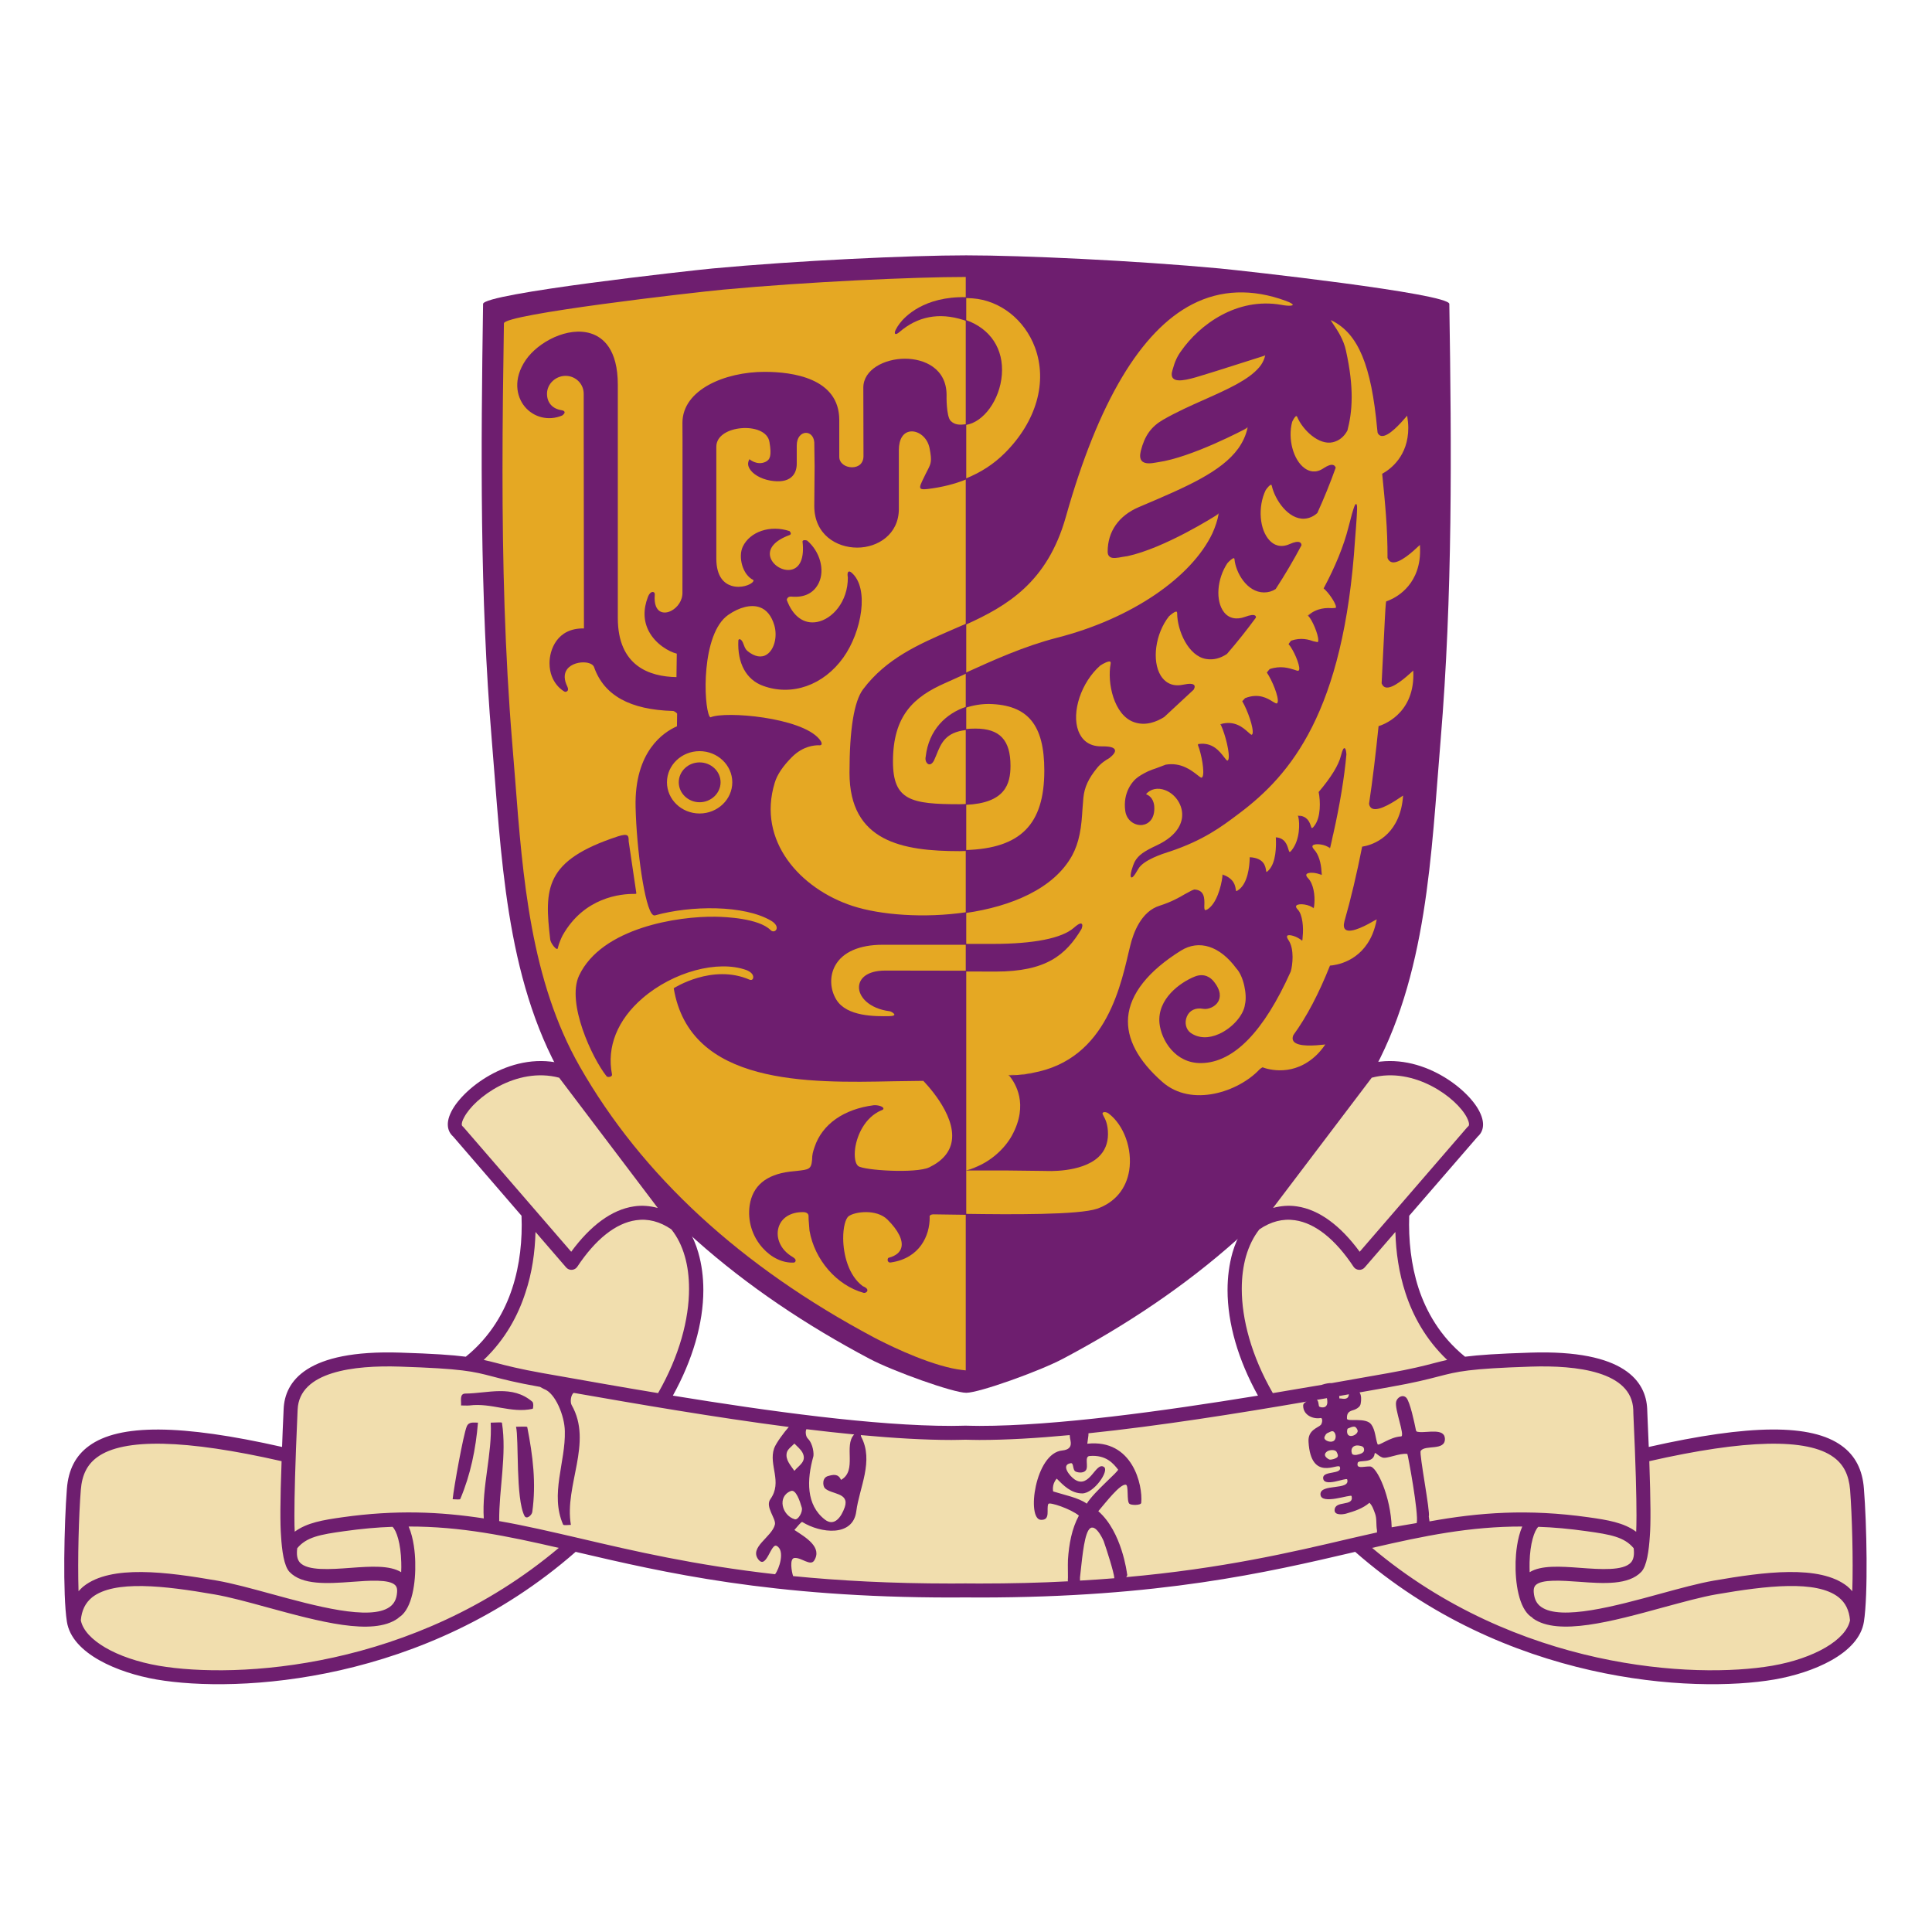
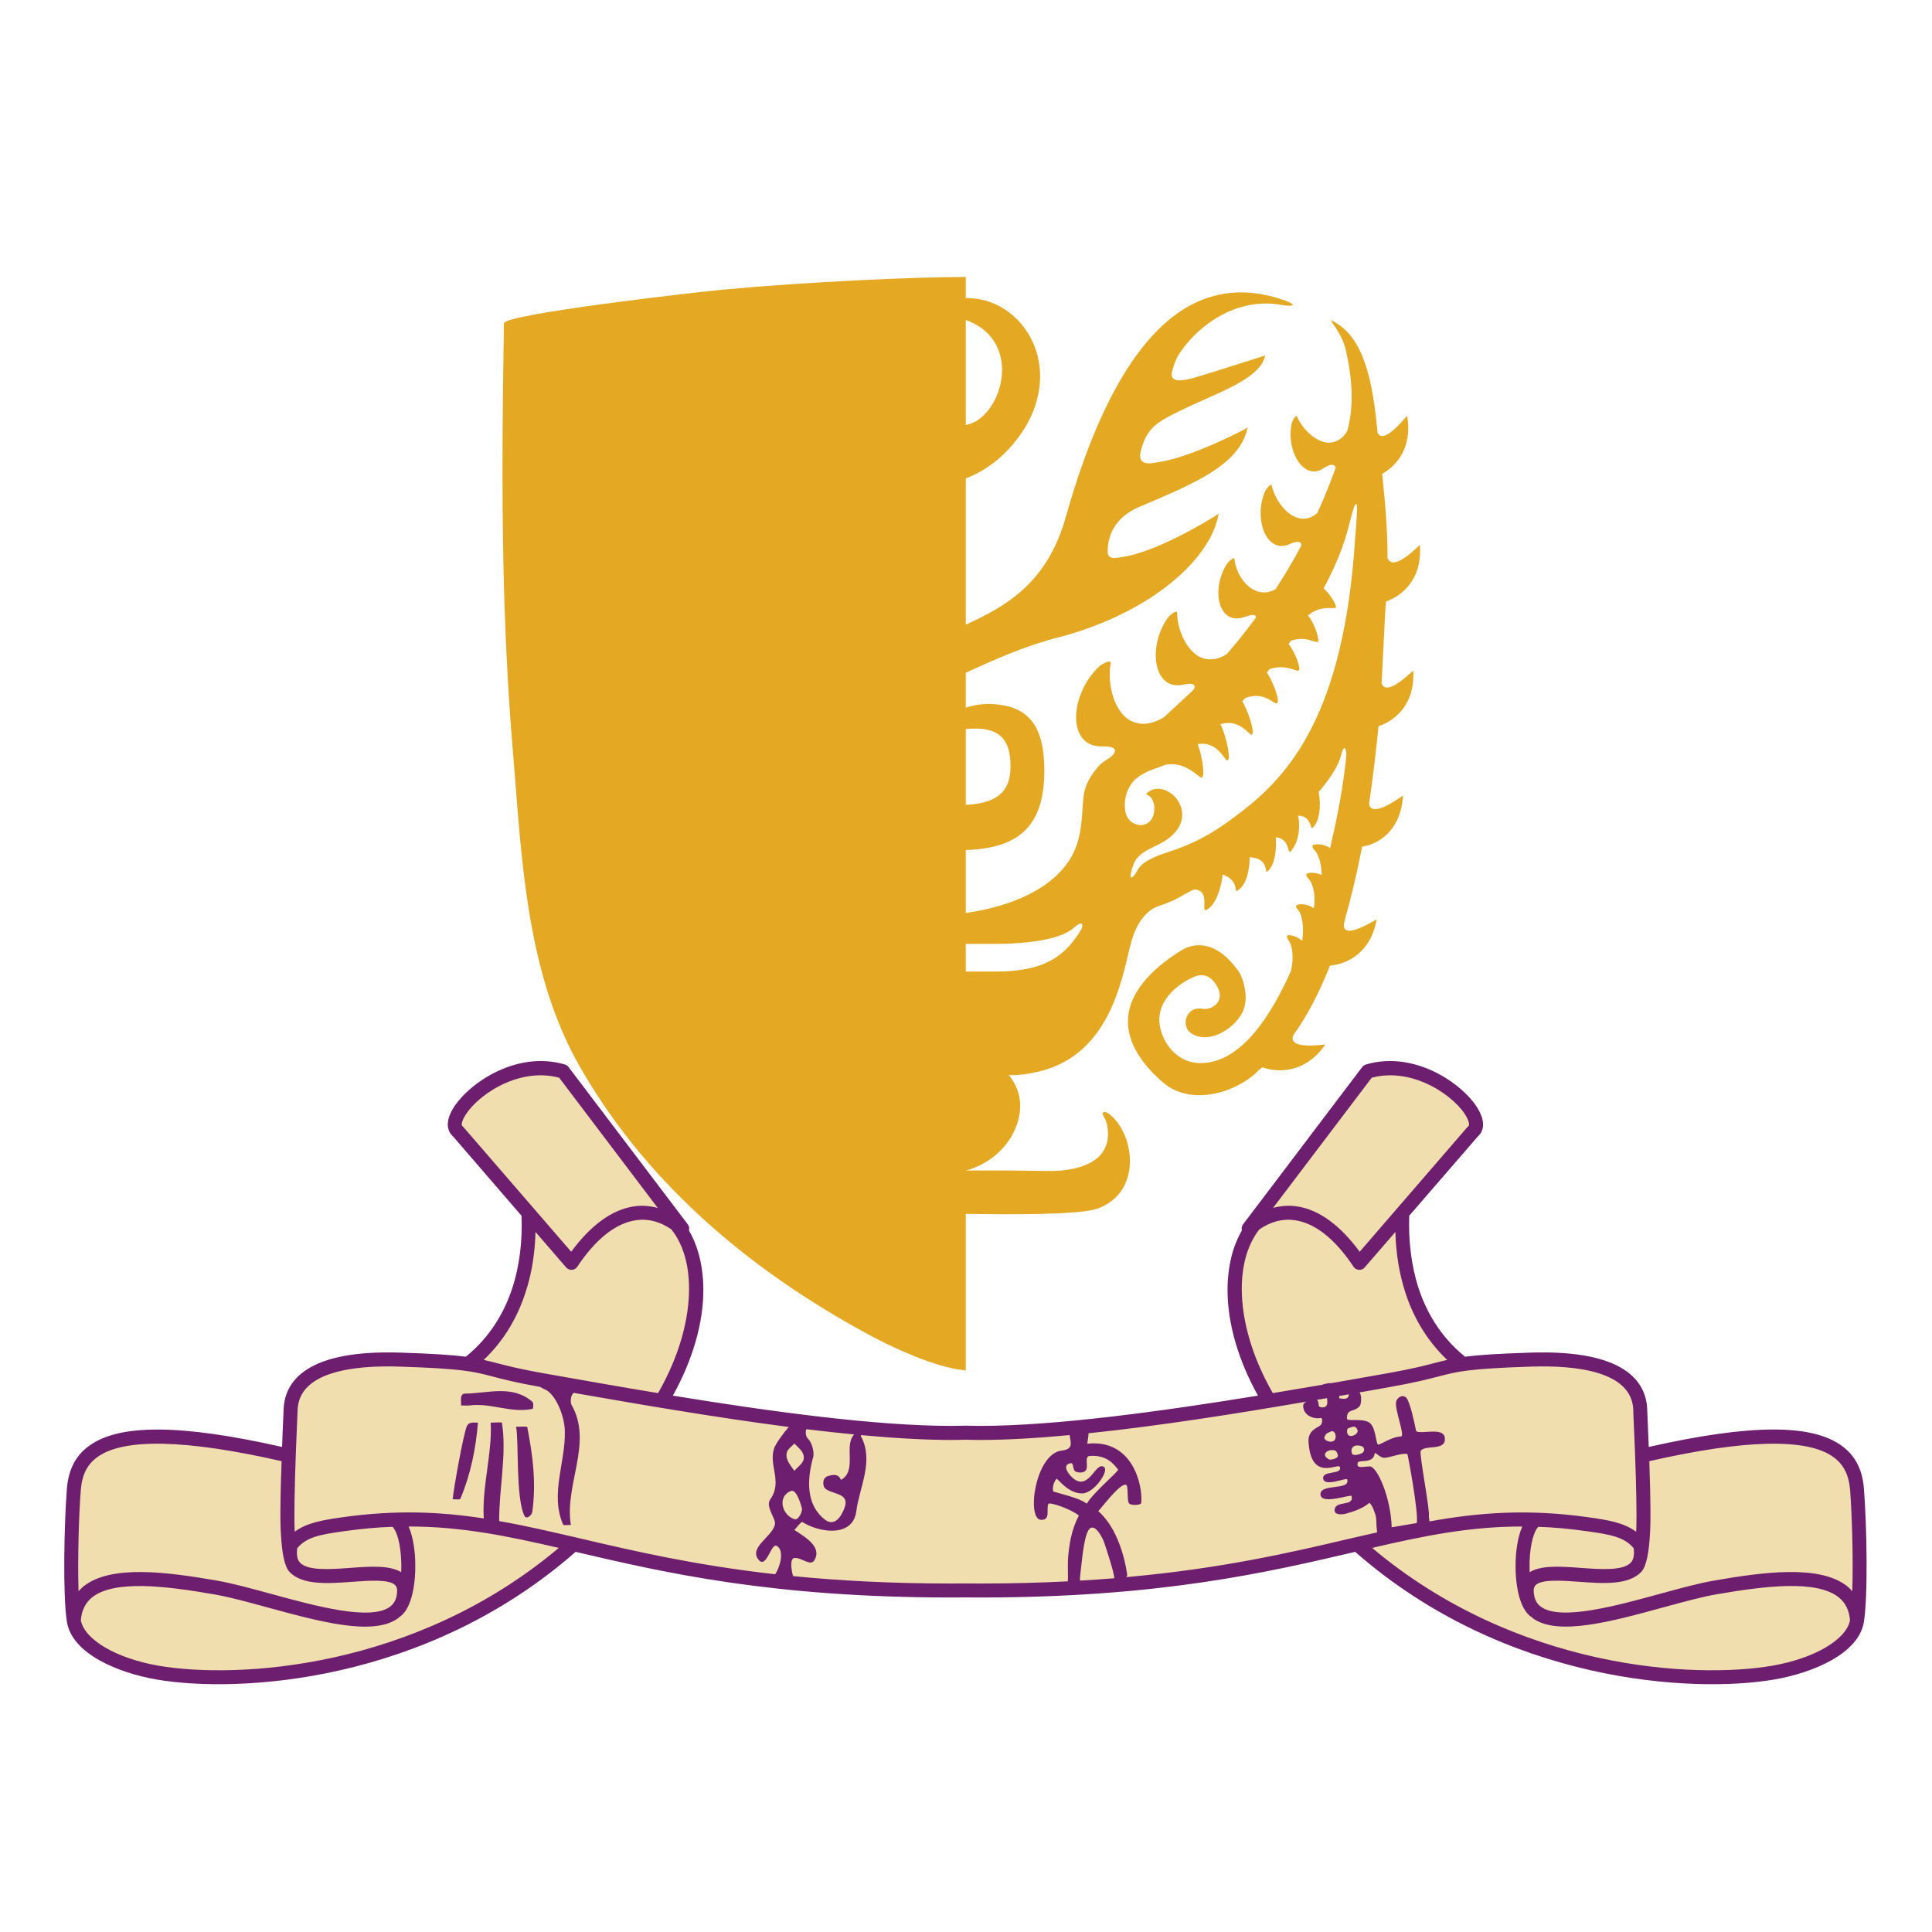
<svg xmlns="http://www.w3.org/2000/svg" width="128" viewBox="0 0 96 96" height="128" preserveAspectRatio="xMidYMid meet">
-   <path fill="#6e1e6f" d="M 48.012 69.207 C 48.656 69.207 51.641 68.137 52.809 67.52 C 59.059 64.211 64.52 59.723 68.078 53.523 C 70.934 48.535 71.113 42.391 71.582 36.801 C 72.184 29.582 72.129 22.352 72.016 15.102 C 72.008 14.582 61.676 13.441 60.613 13.34 C 56.426 12.949 50.812 12.688 48.012 12.688 C 45.207 12.688 39.598 12.949 35.406 13.34 C 34.344 13.441 24.016 14.582 24.004 15.102 C 23.895 22.352 23.836 29.582 24.438 36.801 C 24.91 42.391 25.086 48.535 27.941 53.523 C 31.5 59.723 36.961 64.211 43.211 67.52 C 44.379 68.137 47.367 69.207 48.012 69.207 " fill-opacity="1" fill-rule="nonzero" />
  <path fill="#e5a823" d="M 62.117 42.609 C 62.145 42.613 62.164 42.617 62.188 42.621 C 62.164 42.617 62.145 42.609 62.117 42.609 Z M 60.762 43.484 C 60.809 43.5 60.848 43.52 60.887 43.535 C 60.848 43.516 60.812 43.492 60.766 43.477 Z M 68.84 30.266 C 68.84 30.266 68.863 29.902 68.879 29.883 C 69.145 29.797 70.312 29.324 70.531 27.84 C 70.566 27.609 70.57 27.359 70.555 27.078 L 70.488 27.137 C 70.258 27.355 69.551 28.023 69.164 27.938 C 69.066 27.914 68.992 27.844 68.945 27.727 C 68.949 26.246 68.832 25.07 68.68 23.543 C 69.098 23.312 69.98 22.656 69.977 21.254 C 69.977 21.066 69.953 20.871 69.922 20.656 L 69.848 20.738 C 69.617 21.004 69.008 21.707 68.648 21.664 C 68.562 21.652 68.496 21.602 68.453 21.504 L 68.43 21.305 C 68.141 18.16 67.492 16.605 66.211 15.945 C 66.211 15.945 66.129 15.914 66.129 15.906 C 66.129 15.93 66.199 16.027 66.258 16.121 C 66.449 16.402 66.762 16.867 66.879 17.418 C 67.086 18.352 67.164 19.105 67.164 19.723 C 67.164 20.438 67.062 20.969 66.953 21.391 C 66.785 21.703 66.543 21.898 66.234 21.973 C 65.531 22.141 64.723 21.355 64.457 20.715 C 64.445 20.695 64.434 20.676 64.414 20.676 C 64.355 20.676 64.262 20.844 64.207 20.961 C 63.98 21.805 64.262 22.859 64.828 23.266 C 65.039 23.418 65.371 23.539 65.773 23.262 C 65.984 23.125 66.133 23.074 66.242 23.105 C 66.301 23.121 66.34 23.16 66.371 23.238 C 66.098 24.004 65.793 24.754 65.457 25.492 C 65.266 25.664 65.051 25.758 64.816 25.773 C 64.02 25.82 63.352 24.84 63.195 24.141 C 63.188 24.109 63.18 24.09 63.164 24.09 C 63.105 24.078 62.969 24.238 62.891 24.355 C 62.488 25.188 62.582 26.332 63.09 26.859 C 63.277 27.059 63.605 27.246 64.082 27.035 C 64.328 26.926 64.492 26.898 64.59 26.949 C 64.637 26.973 64.664 27.016 64.672 27.09 C 64.277 27.836 63.848 28.562 63.387 29.27 C 63.211 29.383 63.023 29.438 62.805 29.438 C 61.961 29.43 61.402 28.457 61.34 27.781 C 61.336 27.754 61.328 27.738 61.316 27.738 C 61.258 27.715 61.09 27.871 60.988 27.984 C 60.465 28.773 60.387 29.863 60.82 30.418 C 61.059 30.727 61.434 30.809 61.863 30.652 C 62.125 30.555 62.293 30.535 62.363 30.586 C 62.395 30.602 62.41 30.637 62.406 30.688 C 61.953 31.305 61.473 31.91 60.965 32.496 C 60.629 32.719 60.293 32.801 59.941 32.746 C 59.047 32.609 58.492 31.324 58.492 30.465 C 58.492 30.426 58.48 30.402 58.469 30.395 C 58.395 30.363 58.195 30.523 58.082 30.629 C 57.41 31.484 57.223 32.832 57.676 33.57 C 57.848 33.844 58.176 34.148 58.781 34.023 C 59.098 33.957 59.285 33.965 59.344 34.051 C 59.379 34.098 59.367 34.172 59.312 34.27 C 59.312 34.27 57.852 35.625 57.848 35.629 C 57.48 35.859 56.926 36.094 56.336 35.879 C 55.355 35.527 55.004 33.945 55.188 32.973 C 55.195 32.926 55.191 32.895 55.168 32.879 C 55.094 32.828 54.824 32.969 54.676 33.066 C 53.727 33.895 53.227 35.391 53.586 36.328 C 53.723 36.676 54.027 37.098 54.746 37.086 C 55.141 37.082 55.355 37.137 55.398 37.258 C 55.434 37.359 55.344 37.492 55.125 37.668 C 54.93 37.777 54.699 37.93 54.516 38.156 C 54.082 38.688 53.883 39.121 53.832 39.648 L 53.789 40.188 C 53.762 40.605 53.734 41.039 53.645 41.457 C 53.566 41.852 53.438 42.207 53.277 42.504 C 52.363 44.172 50.23 45.043 47.988 45.367 L 47.988 42.238 C 50.715 42.156 51.891 40.965 51.891 38.289 C 51.891 36.012 51.074 35.023 49.152 34.98 C 48.77 34.977 48.367 35.039 47.988 35.168 L 47.988 33.426 C 49.355 32.805 50.902 32.105 52.516 31.691 C 56.223 30.746 59.203 28.691 60.246 26.496 C 60.387 26.18 60.496 25.859 60.555 25.531 C 60.359 25.66 57.879 27.23 56.031 27.633 L 55.777 27.672 C 55.527 27.719 55.266 27.773 55.137 27.66 C 55.07 27.605 55.039 27.527 55.039 27.41 C 55.039 26.41 55.59 25.621 56.594 25.195 L 56.695 25.152 C 58.941 24.199 60.688 23.449 61.531 22.281 C 61.75 21.973 61.91 21.633 61.992 21.254 C 61.805 21.355 59.203 22.734 57.527 22.969 L 57.438 22.984 C 57.234 23.02 56.898 23.078 56.738 22.906 C 56.645 22.805 56.629 22.641 56.684 22.414 C 56.875 21.652 57.199 21.199 57.801 20.852 C 58.461 20.473 59.168 20.156 59.855 19.852 C 61.012 19.336 62.047 18.871 62.566 18.254 C 62.594 18.219 62.625 18.184 62.648 18.148 C 62.656 18.141 62.664 18.129 62.668 18.121 C 62.762 17.98 62.828 17.828 62.867 17.664 L 60.43 18.438 L 59.949 18.586 C 59.25 18.805 58.527 19.035 58.297 18.805 C 58.211 18.719 58.199 18.578 58.262 18.383 C 58.379 17.961 58.488 17.723 58.688 17.445 C 59.598 16.141 61.453 14.758 63.672 15.148 C 64.039 15.219 64.227 15.191 64.238 15.148 C 64.246 15.129 64.184 15.055 63.891 14.949 C 62.219 14.336 60.656 14.395 59.25 15.117 C 56.684 16.434 54.566 19.988 52.961 25.684 C 52.043 28.938 50.043 30.109 47.988 31.039 L 47.988 23.777 C 48.738 23.477 49.383 23.059 49.941 22.5 C 51.504 20.93 52.059 18.973 51.426 17.262 C 50.91 15.879 49.688 14.922 48.316 14.824 C 48.203 14.816 48.094 14.812 47.988 14.809 L 47.988 13.762 C 45.418 13.762 40.09 14.004 35.941 14.391 C 34.449 14.531 25.047 15.613 25.039 16.066 C 25 18.527 24.969 20.969 24.969 23.398 C 24.969 27.93 25.082 32.426 25.453 36.93 L 25.594 38.688 C 25.973 43.625 26.371 48.727 28.809 52.996 C 31.898 58.41 36.816 62.938 43.426 66.457 C 43.836 66.672 45.734 67.652 47.316 67.992 C 47.32 67.992 47.328 67.996 47.34 67.996 C 47.406 68.012 47.477 68.023 47.547 68.035 C 47.695 68.059 47.848 68.082 47.988 68.094 L 47.988 60.316 C 50.191 60.348 53.609 60.375 54.52 60.059 C 55.395 59.75 55.961 59.078 56.109 58.16 C 56.277 57.098 55.848 55.906 55.09 55.332 C 54.984 55.25 54.836 55.238 54.797 55.293 C 54.766 55.324 54.789 55.363 54.836 55.457 C 54.918 55.605 55.055 55.852 55.055 56.352 C 55.055 56.812 54.895 57.199 54.582 57.492 C 53.727 58.289 51.988 58.184 51.969 58.184 L 49.957 58.16 L 48.008 58.16 C 48.031 58.152 48.055 58.145 48.078 58.145 L 48.004 58.145 C 49.137 57.879 49.938 57.055 50.281 56.426 C 51.145 54.848 50.418 53.805 50.191 53.5 C 50.148 53.457 50.121 53.43 50.121 53.43 L 50.133 53.43 C 50.125 53.418 50.121 53.414 50.121 53.414 C 50.254 53.41 50.387 53.406 50.516 53.398 C 50.391 53.406 50.266 53.418 50.137 53.414 C 50.137 53.414 50.145 53.422 50.152 53.43 C 50.664 53.426 51.129 53.375 51.555 53.277 C 51.242 53.344 50.902 53.379 50.547 53.398 C 54.723 53.156 55.602 49.379 56.082 47.316 L 56.164 46.98 C 56.312 46.367 56.699 45.289 57.621 45.004 C 58.207 44.816 58.594 44.598 58.875 44.43 L 59.211 44.25 C 59.211 44.25 59.328 44.203 59.34 44.199 C 59.863 44.219 59.852 44.664 59.844 44.957 C 59.84 45.082 59.836 45.195 59.879 45.219 C 59.898 45.23 59.938 45.219 60 45.184 C 60.449 44.902 60.676 44.062 60.738 43.578 C 60.738 43.543 60.742 43.504 60.742 43.477 L 60.75 43.453 C 61.32 43.66 61.371 43.996 61.402 44.176 C 61.41 44.227 61.418 44.27 61.43 44.277 C 61.445 44.285 61.496 44.254 61.578 44.191 C 61.996 43.855 62.086 43.082 62.098 42.629 L 62.098 42.609 C 62.102 42.602 62.102 42.594 62.102 42.594 C 62.805 42.637 62.875 43.039 62.906 43.23 C 62.91 43.27 62.922 43.324 62.934 43.328 C 62.934 43.328 62.961 43.324 63.047 43.234 C 63.414 42.848 63.414 42.027 63.398 41.672 C 63.398 41.652 63.395 41.637 63.395 41.621 L 63.395 41.605 C 63.852 41.641 63.953 41.984 64.016 42.188 C 64.035 42.258 64.059 42.332 64.082 42.332 C 64.094 42.336 64.121 42.328 64.188 42.242 C 64.605 41.711 64.582 40.906 64.516 40.605 C 64.512 40.582 64.5 40.551 64.492 40.539 L 64.5 40.539 C 64.5 40.531 64.496 40.523 64.496 40.523 C 64.961 40.543 65.066 40.848 65.129 41.023 C 65.148 41.086 65.168 41.141 65.188 41.145 C 65.203 41.145 65.238 41.133 65.309 41.035 C 65.641 40.609 65.613 39.793 65.523 39.355 C 66.141 38.629 66.52 38.008 66.629 37.555 C 66.715 37.219 66.766 37.172 66.805 37.176 C 66.875 37.18 66.895 37.375 66.902 37.488 C 66.805 38.594 66.574 40.004 66.246 41.457 C 66.242 41.469 66.238 41.477 66.238 41.484 C 66.238 41.492 66.234 41.508 66.23 41.516 C 66.188 41.719 66.145 41.926 66.094 42.129 C 66.094 42.129 66.086 42.125 66.086 42.125 C 66.082 42.133 66.082 42.141 66.078 42.148 C 65.875 41.953 65.348 41.891 65.234 42.008 C 65.18 42.062 65.242 42.152 65.301 42.219 C 65.523 42.453 65.645 42.895 65.664 43.297 C 65.672 43.355 65.676 43.414 65.68 43.469 L 65.664 43.465 C 65.664 43.473 65.664 43.48 65.664 43.48 C 65.414 43.352 65.004 43.324 64.922 43.438 C 64.879 43.492 64.938 43.578 64.996 43.637 C 65.266 43.91 65.348 44.488 65.309 44.914 C 65.301 44.988 65.297 45.055 65.281 45.117 C 65.281 45.113 65.277 45.109 65.273 45.109 C 65.27 45.117 65.27 45.125 65.27 45.133 C 65.07 44.938 64.539 44.871 64.422 44.992 C 64.363 45.047 64.426 45.137 64.492 45.203 C 64.723 45.445 64.777 46.094 64.73 46.523 C 64.727 46.602 64.719 46.668 64.715 46.727 C 64.711 46.727 64.707 46.723 64.703 46.719 C 64.699 46.727 64.699 46.738 64.699 46.746 C 64.465 46.531 64.059 46.414 63.969 46.492 C 63.93 46.527 63.949 46.609 64.027 46.719 C 64.324 47.156 64.227 47.969 64.137 48.273 C 62.797 51.262 61.305 52.793 59.703 52.824 C 58.395 52.852 57.699 51.68 57.613 50.84 C 57.5 49.625 58.652 48.816 59.352 48.531 C 59.859 48.32 60.176 48.609 60.289 48.742 C 60.699 49.234 60.645 49.574 60.527 49.777 C 60.375 50.035 60.027 50.168 59.793 50.129 C 59.41 50.055 59.102 50.203 58.973 50.516 C 58.848 50.816 58.926 51.152 59.164 51.324 C 59.555 51.594 60.051 51.613 60.578 51.375 C 61.238 51.078 61.801 50.438 61.863 49.902 C 61.977 49.438 61.797 48.504 61.434 48.121 C 60.613 47.004 59.582 46.672 58.676 47.238 C 57.059 48.246 56.152 49.387 56.055 50.547 C 55.969 51.605 56.539 52.691 57.758 53.762 C 59.207 55.039 61.547 54.254 62.594 53.129 C 62.594 53.129 62.715 53.035 62.738 53.035 C 63.008 53.137 64.293 53.527 65.441 52.402 C 65.578 52.262 65.719 52.098 65.855 51.898 L 65.75 51.91 C 65.406 51.945 64.496 52.039 64.277 51.742 C 64.219 51.664 64.211 51.562 64.266 51.434 C 64.93 50.523 65.535 49.367 66.086 47.98 C 66.363 47.961 67.617 47.801 68.199 46.41 C 68.285 46.199 68.359 45.957 68.41 45.684 L 68.309 45.734 C 67.992 45.922 67.133 46.406 66.859 46.191 C 66.77 46.121 66.75 45.98 66.805 45.777 C 67.125 44.66 67.418 43.418 67.684 42.07 C 68.078 42.012 69.262 41.691 69.629 40.148 C 69.672 39.961 69.703 39.758 69.719 39.531 L 69.629 39.59 C 69.332 39.793 68.543 40.328 68.191 40.18 C 68.102 40.141 68.047 40.062 68.027 39.941 C 68.207 38.75 68.359 37.453 68.5 36.082 C 68.684 36.027 70.23 35.516 70.23 33.527 C 70.23 33.461 70.227 33.391 70.223 33.32 C 70.199 33.34 70.172 33.367 70.172 33.367 C 69.91 33.605 69.211 34.25 68.848 34.156 C 68.758 34.133 68.695 34.066 68.652 33.953 L 68.812 30.762 Z M 47.988 15.898 C 49.215 16.332 49.883 17.34 49.781 18.629 C 49.68 19.871 48.879 20.98 47.988 21.117 Z M 47.988 36.227 C 48.133 36.211 48.293 36.203 48.469 36.203 C 49.676 36.203 50.211 36.77 50.211 38.051 C 50.211 38.969 49.938 39.906 47.988 39.992 Z M 53.742 46.152 L 53.742 46.156 C 52.957 47.465 51.973 48.277 49.473 48.277 C 49.473 48.277 48.832 48.277 47.988 48.273 L 47.988 46.902 L 49.324 46.902 C 51.363 46.902 52.758 46.625 53.355 46.105 C 53.629 45.863 53.711 45.875 53.746 45.902 C 53.82 45.949 53.754 46.121 53.742 46.152 M 67.379 26.203 L 67.332 26.801 C 66.777 35.402 64.117 38.504 61.586 40.41 L 61.492 40.48 C 60.699 41.078 59.793 41.754 58.137 42.309 L 58.086 42.324 C 57.77 42.426 56.82 42.73 56.566 43.168 C 56.328 43.586 56.25 43.621 56.211 43.594 C 56.105 43.539 56.305 42.969 56.375 42.832 C 56.562 42.48 56.875 42.289 57.473 42.008 C 58.609 41.477 58.758 40.793 58.742 40.438 C 58.723 39.93 58.375 39.445 57.895 39.262 C 57.527 39.121 57.168 39.199 56.945 39.461 C 57.043 39.504 57.305 39.617 57.352 40.043 C 57.406 40.684 57.07 40.953 56.762 40.992 C 56.402 41.035 55.984 40.785 55.914 40.297 C 55.785 39.387 56.266 38.801 56.566 38.598 C 56.941 38.348 57.172 38.266 57.445 38.176 C 57.445 38.176 57.918 37.996 57.922 37.996 C 58.68 37.867 59.203 38.281 59.484 38.5 C 59.59 38.582 59.676 38.656 59.715 38.641 L 59.754 38.598 C 59.863 38.375 59.711 37.492 59.523 37.016 L 59.539 36.973 L 59.566 36.969 C 60.254 36.871 60.609 37.344 60.824 37.621 C 60.895 37.715 60.965 37.805 60.996 37.793 C 61.012 37.785 61.023 37.77 61.039 37.738 C 61.129 37.469 60.887 36.5 60.672 36.039 C 60.664 36.027 60.656 36.016 60.648 36.004 L 60.648 36 C 60.648 35.996 60.648 35.988 60.645 35.984 C 61.348 35.773 61.781 36.168 62.012 36.375 C 62.102 36.457 62.176 36.523 62.207 36.508 L 62.238 36.457 C 62.309 36.195 61.992 35.289 61.727 34.844 C 61.727 34.844 61.863 34.699 61.867 34.691 C 62.543 34.426 62.98 34.699 63.242 34.863 C 63.34 34.922 63.418 34.969 63.457 34.949 L 63.488 34.891 C 63.551 34.637 63.215 33.809 62.949 33.418 C 62.949 33.418 63.078 33.25 63.09 33.246 C 63.633 33.062 64.051 33.199 64.305 33.277 C 64.41 33.316 64.492 33.344 64.523 33.324 C 64.539 33.312 64.555 33.293 64.559 33.258 C 64.59 33.016 64.27 32.277 64.027 32.004 C 64.027 32.004 64.141 31.84 64.152 31.836 C 64.656 31.66 65.043 31.785 65.273 31.867 L 65.473 31.906 C 65.496 31.895 65.504 31.863 65.504 31.809 C 65.508 31.512 65.195 30.785 65.008 30.605 C 65.008 30.605 65.004 30.605 65 30.602 L 65.004 30.602 C 65.004 30.602 64.992 30.59 64.984 30.586 C 65.473 30.18 65.934 30.207 66.184 30.219 L 66.367 30.207 C 66.379 30.195 66.383 30.18 66.383 30.152 C 66.371 29.961 66.016 29.438 65.77 29.238 C 66.355 28.145 66.77 27.125 67.004 26.199 C 67.297 25.035 67.344 25.043 67.387 25.047 C 67.453 25.059 67.445 25.297 67.379 26.203 M 60.668 36 C 60.703 35.988 60.738 35.984 60.77 35.977 C 60.734 35.98 60.699 35.984 60.668 35.992 Z M 65.016 30.594 C 65.082 30.539 65.152 30.492 65.219 30.453 C 65.148 30.488 65.082 30.535 65.012 30.586 L 65.016 30.594 M 65.195 45.047 C 65.223 45.066 65.246 45.086 65.266 45.113 L 65.266 45.098 C 65.246 45.082 65.223 45.066 65.195 45.047 M 62.004 21.223 C 62.004 21.223 61.934 21.258 61.828 21.316 C 61.914 21.277 61.969 21.25 62 21.238 C 62 21.234 62.004 21.227 62.004 21.223 M 62.875 17.648 L 62.875 17.641 C 62.875 17.641 62.852 17.648 62.805 17.66 C 62.836 17.656 62.859 17.652 62.875 17.648 M 60.566 25.5 C 60.566 25.5 60.496 25.543 60.383 25.613 C 60.473 25.562 60.531 25.527 60.562 25.512 C 60.562 25.512 60.562 25.5 60.566 25.5 M 48.633 57.945 C 48.438 58.023 48.23 58.098 48.008 58.141 L 48.082 58.141 C 48.277 58.09 48.461 58.02 48.633 57.945 M 64.688 40.57 C 64.637 40.555 64.578 40.535 64.512 40.527 C 64.512 40.531 64.516 40.539 64.516 40.539 C 64.582 40.547 64.637 40.559 64.688 40.57 M 64.617 46.652 C 64.645 46.68 64.668 46.699 64.691 46.723 L 64.691 46.711 C 64.668 46.691 64.645 46.672 64.617 46.652 M 65.574 43.422 C 65.605 43.438 65.629 43.453 65.652 43.469 L 65.652 43.457 C 65.629 43.445 65.605 43.434 65.574 43.422 M 66.008 42.066 C 66.031 42.086 66.055 42.105 66.07 42.125 C 66.074 42.125 66.074 42.121 66.078 42.117 C 66.055 42.098 66.031 42.082 66.008 42.066 M 63.414 41.621 L 63.414 41.625 C 63.445 41.629 63.473 41.637 63.496 41.641 C 63.469 41.633 63.445 41.625 63.414 41.621 " fill-opacity="1" fill-rule="nonzero" />
-   <path fill="#6e1e6f" d="M 47.238 20.914 C 47.016 20.688 47.031 19.648 47.035 19.633 C 47.035 18.301 45.922 17.824 44.969 17.824 C 43.949 17.824 42.898 18.363 42.898 19.262 L 42.906 22.664 C 42.906 22.844 42.844 22.988 42.73 23.09 C 42.629 23.172 42.492 23.219 42.336 23.219 C 42.023 23.219 41.703 23.027 41.703 22.699 L 41.703 20.871 C 41.703 18.789 39.379 18.477 37.996 18.477 C 36.016 18.477 33.91 19.367 33.91 21.012 L 33.914 21.926 L 33.91 29.418 C 33.926 29.867 33.637 30.191 33.387 30.332 C 33.168 30.457 32.945 30.469 32.785 30.371 C 32.645 30.281 32.492 30.066 32.535 29.547 C 32.543 29.48 32.512 29.43 32.461 29.418 C 32.387 29.398 32.277 29.453 32.195 29.66 C 31.957 30.281 31.973 30.855 32.238 31.363 C 32.582 32.02 33.262 32.391 33.629 32.48 L 33.613 33.645 L 33.605 33.645 C 32.289 33.621 30.699 33.109 30.699 30.707 L 30.699 19.121 C 30.699 17.355 29.965 16.758 29.352 16.566 C 28.223 16.215 26.75 16.98 26.125 17.887 C 25.477 18.84 25.668 19.699 26.062 20.191 C 26.512 20.746 27.262 20.93 27.93 20.648 C 27.941 20.641 28.062 20.562 28.055 20.48 C 28.047 20.43 27.996 20.398 27.902 20.383 C 27.449 20.312 27.18 20.008 27.18 19.566 C 27.18 19.082 27.602 18.676 28.105 18.676 C 28.602 18.676 29.004 19.074 29.004 19.566 L 29.004 21.262 L 29.016 31.227 C 27.672 31.199 27.305 32.301 27.305 32.949 C 27.305 33.965 28.02 34.352 28.047 34.363 C 28.078 34.387 28.148 34.379 28.191 34.336 C 28.223 34.309 28.25 34.238 28.191 34.117 C 28.023 33.777 28.016 33.484 28.172 33.266 C 28.375 32.98 28.809 32.879 29.133 32.922 C 29.34 32.953 29.48 33.035 29.52 33.152 C 30.016 34.555 31.297 35.266 33.441 35.328 C 33.484 35.328 33.566 35.375 33.645 35.453 L 33.637 36.09 C 32.977 36.375 31.516 37.336 31.582 40.102 C 31.629 42.215 32.043 45.164 32.441 45.457 C 32.477 45.484 32.508 45.492 32.547 45.484 C 34.328 44.988 36.98 44.957 38.32 45.754 C 38.504 45.863 38.605 46 38.594 46.121 C 38.59 46.191 38.543 46.246 38.484 46.27 C 38.414 46.293 38.344 46.273 38.289 46.215 C 37.703 45.629 36.047 45.559 35.559 45.551 C 33.699 45.52 29.898 46.094 28.773 48.477 C 28.137 49.84 29.434 52.594 30.133 53.469 C 30.172 53.527 30.266 53.523 30.336 53.496 C 30.391 53.473 30.418 53.434 30.41 53.387 C 30.141 52.023 30.676 50.676 31.93 49.598 C 33.449 48.289 35.668 47.688 37.09 48.203 C 37.281 48.277 37.41 48.395 37.426 48.523 C 37.434 48.586 37.418 48.641 37.379 48.672 C 37.344 48.699 37.301 48.699 37.246 48.68 C 35.391 47.875 33.496 49.094 33.477 49.105 C 34.281 53.934 40.141 53.816 44.414 53.727 L 45.879 53.707 C 45.883 53.719 47.516 55.336 47.293 56.699 C 47.203 57.25 46.828 57.688 46.176 58.004 C 45.52 58.32 42.91 58.156 42.641 57.938 C 42.496 57.82 42.438 57.477 42.492 57.062 C 42.582 56.414 42.969 55.535 43.773 55.18 C 43.863 55.156 43.902 55.121 43.898 55.074 C 43.875 54.973 43.602 54.902 43.418 54.918 C 41.93 55.109 40.855 55.859 40.477 56.992 C 40.391 57.246 40.355 57.363 40.352 57.629 C 40.309 58.105 40.199 58.113 39.578 58.184 L 39.242 58.219 C 38.062 58.367 37.395 58.93 37.25 59.895 C 37.141 60.66 37.375 61.43 37.898 62.012 C 38.332 62.496 38.891 62.762 39.438 62.738 C 39.469 62.738 39.52 62.711 39.531 62.66 C 39.547 62.613 39.527 62.543 39.391 62.461 C 38.73 62.078 38.555 61.457 38.68 61.012 C 38.812 60.52 39.281 60.223 39.902 60.23 C 39.914 60.23 40.168 60.223 40.176 60.414 L 40.18 60.602 L 40.223 61.145 C 40.473 62.602 41.582 63.875 42.918 64.242 C 42.969 64.258 43.07 64.219 43.094 64.148 C 43.117 64.086 43.094 64 42.867 63.906 C 42.16 63.379 41.902 62.336 41.898 61.535 C 41.895 61.004 42.004 60.562 42.168 60.434 C 42.465 60.207 43.559 60.059 44.102 60.605 C 44.645 61.145 44.883 61.641 44.785 61.996 C 44.723 62.23 44.508 62.406 44.164 62.496 C 44.117 62.504 44.098 62.578 44.109 62.633 C 44.113 62.66 44.145 62.754 44.273 62.73 C 45.703 62.52 46.203 61.395 46.195 60.492 C 46.191 60.484 46.18 60.434 46.211 60.398 C 46.238 60.363 46.301 60.34 46.391 60.34 L 47.441 60.355 C 47.621 60.355 47.816 60.359 48.012 60.363 L 48.012 48.234 L 43.996 48.227 C 43.062 48.227 42.707 48.633 42.684 49.016 C 42.648 49.516 43.18 50.121 44.219 50.25 C 44.281 50.262 44.445 50.359 44.441 50.418 C 44.441 50.438 44.418 50.488 44.203 50.492 C 43.512 50.504 42.078 50.523 41.559 49.676 C 41.238 49.156 41.215 48.488 41.504 47.973 C 41.871 47.309 42.707 46.945 43.852 46.945 L 48.012 46.945 L 48.012 45.328 C 45.926 45.637 43.738 45.465 42.363 45.016 C 39.773 44.168 37.609 41.793 38.496 38.895 C 38.617 38.492 38.898 38.074 39.352 37.617 C 39.918 37.055 40.484 37.035 40.672 37.031 C 40.75 37.043 40.797 37.027 40.82 36.992 C 40.867 36.898 40.707 36.723 40.703 36.715 C 39.801 35.645 36.055 35.324 35.309 35.641 C 35.293 35.652 35.27 35.617 35.254 35.594 C 34.953 35.043 34.84 31.492 36.184 30.555 C 36.738 30.168 37.324 30.023 37.75 30.176 C 38.094 30.297 38.336 30.598 38.477 31.074 C 38.637 31.629 38.477 32.277 38.105 32.52 C 37.84 32.699 37.492 32.637 37.137 32.344 C 37.039 32.262 36.996 32.141 36.957 32.039 L 36.91 31.922 C 36.875 31.844 36.812 31.758 36.746 31.762 C 36.727 31.762 36.699 31.773 36.688 31.824 C 36.633 32.953 37.078 33.773 37.914 34.078 C 39.352 34.605 40.922 34.051 41.906 32.672 C 42.824 31.383 43.207 29.215 42.312 28.453 C 42.246 28.398 42.199 28.387 42.164 28.406 C 42.086 28.453 42.121 28.652 42.129 28.691 C 42.137 29.898 41.355 30.766 40.598 30.906 C 39.945 31.027 39.398 30.629 39.094 29.809 C 39.094 29.809 39.113 29.629 39.316 29.645 C 39.977 29.707 40.449 29.465 40.691 28.953 C 40.992 28.309 40.742 27.406 40.109 26.863 C 40.086 26.852 39.957 26.816 39.898 26.863 C 39.887 26.875 39.871 26.895 39.879 26.926 C 39.969 27.715 39.762 28.219 39.309 28.309 C 38.891 28.391 38.391 28.086 38.277 27.684 C 38.156 27.25 38.504 26.852 39.234 26.586 C 39.273 26.574 39.285 26.547 39.293 26.531 C 39.305 26.473 39.242 26.398 39.234 26.391 C 38.277 26.07 37.262 26.414 36.906 27.168 C 36.672 27.672 36.891 28.562 37.434 28.82 C 37.434 28.82 37.457 28.852 37.418 28.902 C 37.312 29.059 36.809 29.254 36.34 29.105 C 36 28.996 35.594 28.676 35.594 27.754 L 35.594 22.199 C 35.594 21.633 36.219 21.328 36.836 21.277 C 37.445 21.223 38.148 21.418 38.234 21.965 C 38.352 22.656 38.262 22.84 38.039 22.949 C 37.613 23.148 37.242 22.82 37.242 22.82 C 37.234 22.824 37.234 22.828 37.23 22.836 L 37.227 22.832 C 37.223 22.844 37.223 22.852 37.219 22.859 C 37.152 22.996 37.16 23.129 37.23 23.262 C 37.387 23.555 37.793 23.793 38.27 23.879 C 38.738 23.961 39.094 23.906 39.32 23.711 C 39.496 23.562 39.59 23.332 39.59 23.043 L 39.59 22.137 C 39.59 21.719 39.82 21.52 40.031 21.508 C 40.223 21.5 40.43 21.641 40.461 21.973 L 40.477 23.168 L 40.461 25.141 C 40.461 26.562 41.566 27.211 42.594 27.211 C 43.621 27.211 44.664 26.547 44.664 25.285 L 44.664 22.359 C 44.664 21.816 44.883 21.473 45.25 21.438 C 45.621 21.402 46.082 21.715 46.191 22.277 C 46.316 22.922 46.262 23.023 46.094 23.355 L 45.996 23.547 L 45.926 23.691 C 45.758 24.031 45.684 24.184 45.738 24.262 C 45.781 24.32 45.891 24.32 46.105 24.297 C 46.809 24.211 47.441 24.051 48.012 23.82 L 48.012 21.074 C 48.004 21.074 47.992 21.078 47.977 21.082 C 47.723 21.113 47.457 21.133 47.238 20.914 M 36.387 38.871 C 36.387 39.727 35.656 40.422 34.762 40.422 C 33.867 40.422 33.141 39.727 33.141 38.871 C 33.141 38.02 33.867 37.324 34.762 37.324 C 35.656 37.324 36.387 38.02 36.387 38.871 M 37.242 22.848 L 37.246 22.852 C 37.246 22.852 37.242 22.848 37.242 22.848 M 33.727 38.871 C 33.727 39.414 34.191 39.863 34.762 39.863 C 35.336 39.863 35.805 39.414 35.805 38.871 C 35.805 38.328 35.336 37.883 34.762 37.883 C 34.191 37.883 33.727 38.328 33.727 38.871 M 44.707 16.07 C 44.547 16.281 44.414 16.523 44.48 16.586 C 44.516 16.617 44.586 16.59 44.691 16.5 C 45.594 15.719 46.664 15.516 47.859 15.895 C 47.918 15.91 47.961 15.934 48.012 15.953 L 48.012 14.766 C 45.914 14.719 44.957 15.738 44.707 16.07 M 42.883 34.254 C 42.438 34.852 42.211 36.246 42.211 38.402 C 42.211 41.824 44.844 42.293 47.684 42.293 C 47.797 42.293 47.902 42.289 48.012 42.285 L 48.012 39.949 C 47.906 39.953 47.797 39.961 47.684 39.961 C 45.281 39.961 44.371 39.777 44.371 37.84 C 44.371 35.547 45.414 34.621 46.98 33.934 L 47.988 33.48 C 47.988 33.48 48.004 33.477 48.012 33.469 L 48.012 30.988 C 47.754 31.102 47.492 31.215 47.23 31.328 C 45.66 32.012 44.035 32.719 42.883 34.254 M 31.555 44.418 L 31.582 44.418 L 31.621 44.395 L 31.238 41.801 C 31.238 41.664 31.238 41.566 31.172 41.516 C 31.102 41.465 30.965 41.477 30.703 41.559 C 27.055 42.758 27.043 44.141 27.34 46.684 C 27.359 46.852 27.59 47.152 27.676 47.152 L 27.695 47.156 L 27.715 47.121 C 27.762 46.895 27.898 46.586 27.957 46.477 C 29.023 44.59 30.828 44.406 31.555 44.418 M 31.574 44.395 L 31.574 44.398 C 31.535 44.395 31.488 44.395 31.445 44.395 L 31.574 44.395 M 45.996 37.609 C 45.961 37.762 46.023 37.926 46.137 37.973 C 46.176 37.988 46.293 38.004 46.406 37.797 L 46.516 37.543 C 46.762 36.926 46.977 36.387 48.012 36.273 L 48.012 35.117 C 47.02 35.449 46.148 36.25 45.996 37.609 " fill-opacity="1" fill-rule="nonzero" />
  <path fill="#f1deae" d="M 92.234 74 C 92.062 71.832 90.23 70.312 81.57 72.328 C 81.531 71.34 81.492 70.457 81.473 70.027 C 81.398 68.359 79.629 67.441 76.039 67.559 C 74.27 67.617 73.328 67.688 72.66 67.781 C 70.254 65.91 69.535 62.941 69.668 60.27 L 73.156 56.238 C 74.082 55.516 70.969 52.332 67.949 53.23 L 62.027 61.055 C 62.121 60.977 62.211 60.914 62.309 60.844 C 60.871 62.672 60.977 66.156 63.039 69.609 C 58.164 70.418 52.613 71.199 48.664 71.199 C 48.438 71.199 48.207 71.195 47.969 71.191 C 47.734 71.195 47.5 71.199 47.277 71.199 C 43.328 71.199 37.781 70.418 32.902 69.609 C 34.965 66.156 35.07 62.672 33.637 60.844 C 33.73 60.914 33.824 60.977 33.914 61.055 L 27.992 53.23 C 24.973 52.332 21.859 55.516 22.789 56.238 L 26.273 60.27 C 26.41 62.938 25.688 65.91 23.277 67.781 C 22.617 67.688 21.676 67.617 19.906 67.559 C 16.316 67.441 14.543 68.359 14.469 70.027 C 14.449 70.457 14.41 71.336 14.375 72.328 C 5.715 70.312 3.879 71.832 3.707 74 C 3.566 75.777 3.504 79.246 3.707 80.527 C 3.91 81.805 5.812 82.754 7.867 83.105 C 12.605 83.922 21.605 82.875 28.527 76.73 C 32.891 77.746 38.203 79.035 47.277 79.035 C 47.512 79.035 47.742 79.027 47.973 79.027 C 48.203 79.027 48.43 79.035 48.668 79.035 C 57.742 79.035 63.055 77.746 67.414 76.73 C 74.336 82.875 83.34 83.922 88.078 83.105 C 90.129 82.754 92.039 81.805 92.238 80.527 C 92.438 79.246 92.375 75.777 92.234 74 " fill-opacity="1" fill-rule="nonzero" />
  <path fill="#6e1e6f" d="M 23.191 70.883 C 23.02 71.293 22.547 73.934 22.492 74.496 C 22.633 74.496 22.852 74.527 22.871 74.484 C 23.383 73.273 23.641 72 23.75 70.691 C 23.535 70.691 23.293 70.633 23.191 70.883 M 25.641 70.895 C 25.789 71.492 25.613 74.473 26.066 75.332 C 26.172 75.512 26.426 75.289 26.449 75.129 C 26.648 73.691 26.48 72.344 26.199 70.91 C 26.195 70.871 25.844 70.895 25.641 70.895 M 26.465 70.004 C 26.5 69.996 26.523 69.715 26.453 69.652 C 25.453 68.793 24.242 69.238 23.117 69.246 C 22.824 69.254 22.926 69.609 22.91 69.836 C 23.055 69.836 23.191 69.848 23.332 69.836 C 24.418 69.695 25.395 70.238 26.465 70.004 M 92.617 73.973 C 92.547 73.027 92.184 72.328 91.52 71.844 C 90.016 70.742 86.957 70.762 81.926 71.898 C 81.906 71.383 81.883 70.82 81.855 70.199 L 81.848 70.012 C 81.789 68.652 80.734 67.059 76.051 67.211 C 74.41 67.262 73.469 67.328 72.797 67.414 C 71.555 66.41 70.863 65.152 70.488 64.012 C 70.109 62.844 69.984 61.598 70.023 60.41 L 73.426 56.477 C 73.605 56.324 73.879 55.941 73.508 55.219 C 72.891 54.008 70.406 52.145 67.867 52.895 C 67.797 52.918 67.734 52.961 67.688 53.02 L 61.762 60.844 C 61.699 60.93 61.684 61.039 61.707 61.141 C 61.52 61.473 61.359 61.84 61.242 62.242 C 61.078 62.828 60.996 63.453 60.996 64.102 C 60.996 65.762 61.527 67.582 62.508 69.348 C 57.746 70.125 52.469 70.852 48.668 70.852 C 48.441 70.852 48.203 70.844 47.973 70.84 C 47.738 70.844 47.5 70.852 47.277 70.852 C 43.473 70.852 38.195 70.125 33.434 69.348 C 34.41 67.586 34.949 65.762 34.949 64.102 C 34.949 63.453 34.867 62.828 34.699 62.242 C 34.582 61.836 34.426 61.473 34.234 61.141 C 34.262 61.039 34.246 60.93 34.18 60.844 L 28.25 53.02 C 28.207 52.961 28.145 52.918 28.074 52.895 C 25.531 52.145 23.055 54.008 22.434 55.219 C 22.062 55.941 22.344 56.324 22.52 56.477 L 25.914 60.41 C 25.961 61.598 25.836 62.844 25.453 64.012 C 25.082 65.152 24.387 66.41 23.145 67.414 C 22.477 67.328 21.531 67.262 19.887 67.211 C 15.207 67.059 14.152 68.652 14.094 70.012 L 14.086 70.199 C 14.055 70.82 14.035 71.383 14.016 71.898 C 8.988 70.762 5.926 70.746 4.426 71.844 C 3.758 72.328 3.398 73.027 3.324 73.973 C 3.188 75.723 3.113 79.246 3.324 80.582 C 3.574 82.18 5.879 83.125 7.773 83.453 C 11.816 84.148 21.156 83.645 28.605 77.109 C 28.633 77.113 28.652 77.121 28.68 77.129 C 32.977 78.133 38.324 79.379 47.277 79.379 C 47.512 79.379 47.738 79.375 47.969 79.375 C 48.203 79.375 48.43 79.379 48.668 79.379 C 57.617 79.379 62.965 78.133 67.262 77.129 C 67.285 77.121 67.312 77.113 67.336 77.109 C 74.785 83.645 84.125 84.148 88.172 83.453 C 90.066 83.125 92.367 82.18 92.617 80.582 C 92.828 79.246 92.758 75.723 92.617 73.973 M 76.074 67.906 C 78.344 67.832 81.074 68.145 81.156 70.043 L 81.16 70.23 C 81.281 72.824 81.316 74.383 81.316 75.312 C 81.316 75.672 81.309 75.918 81.301 76.113 C 80.684 75.656 79.887 75.527 78.922 75.391 C 75.918 74.969 73.5 75.152 71.031 75.598 L 70.996 75.352 C 71.082 75.156 70.508 72.223 70.594 72.094 C 70.809 71.773 71.812 72.113 71.797 71.492 C 71.785 70.949 70.926 71.199 70.516 71.156 C 70.359 71.145 70.367 71.117 70.34 70.984 C 70.293 70.75 70.062 69.629 69.871 69.445 C 69.695 69.277 69.43 69.43 69.375 69.645 C 69.277 69.996 69.836 71.363 69.617 71.375 C 69.059 71.402 68.488 71.887 68.449 71.758 C 68.348 71.484 68.34 71.055 68.141 70.785 C 67.875 70.406 66.941 70.668 66.93 70.492 C 66.906 70.078 67.191 70.113 67.359 70.023 C 67.477 69.965 67.594 69.883 67.613 69.738 C 67.645 69.57 67.652 69.332 67.555 69.188 C 67.863 69.133 68.172 69.082 68.469 69.027 L 69.074 68.918 C 70.293 68.703 70.941 68.535 71.469 68.398 C 72.434 68.148 72.961 68.008 76.074 67.906 M 81.039 77.641 C 80.656 78.062 79.523 77.98 78.52 77.906 C 77.523 77.832 76.578 77.77 76.008 78.121 C 76.004 77.961 76 77.797 76.004 77.625 C 76.027 76.699 76.238 76.055 76.438 75.867 C 77.199 75.891 77.988 75.965 78.824 76.082 C 80.043 76.25 80.715 76.375 81.176 76.93 C 81.215 77.254 81.176 77.488 81.039 77.641 M 67.516 71.828 C 67.668 71.852 67.781 71.879 67.781 72.039 C 67.789 72.23 67.5 72.262 67.453 72.281 C 67.387 72.309 67.207 72.305 67.18 72.23 C 67.086 71.973 67.246 71.789 67.516 71.828 M 66.98 71.289 C 66.906 71.191 66.938 70.996 66.973 70.984 C 67.016 70.973 67.246 70.84 67.352 70.91 C 67.418 70.965 67.488 71.078 67.453 71.156 C 67.387 71.312 67.102 71.434 66.98 71.289 M 67.465 72.684 C 67.516 72.516 68.246 72.75 68.305 72.23 C 68.32 72.125 68.453 72.328 68.68 72.418 C 68.895 72.516 69.535 72.188 69.93 72.246 C 69.953 72.258 70.508 75.234 70.395 75.68 L 69.152 75.891 C 69.109 74.391 68.426 72.875 68.074 72.867 C 67.746 72.859 67.379 73.012 67.465 72.684 M 66.562 69.492 C 66.555 69.496 66.547 69.438 66.543 69.367 C 66.703 69.336 66.867 69.309 67.027 69.281 C 67.016 69.352 67.004 69.422 66.941 69.465 C 66.816 69.551 66.637 69.473 66.562 69.492 M 68.16 53.551 C 70.273 52.988 72.387 54.547 72.891 55.535 C 72.957 55.668 72.996 55.785 72.996 55.867 C 72.996 55.91 72.984 55.941 72.961 55.961 C 72.945 55.977 72.926 55.992 72.914 56.004 C 72.914 56.004 68.066 61.621 67.562 62.199 C 66.609 60.898 65.543 60.105 64.445 59.945 C 64.043 59.883 63.648 59.918 63.258 60.02 C 64.57 58.289 68.023 53.73 68.16 53.551 M 61.703 64.043 C 61.703 63.449 61.777 62.91 61.91 62.434 C 62.062 61.91 62.285 61.457 62.578 61.086 C 63.152 60.695 63.746 60.543 64.348 60.633 C 65.348 60.777 66.352 61.578 67.258 62.945 C 67.316 63.035 67.414 63.09 67.527 63.098 C 67.633 63.105 67.738 63.062 67.809 62.98 L 69.336 61.215 C 69.363 62.223 69.512 63.25 69.832 64.23 C 70.191 65.344 70.828 66.547 71.91 67.574 C 71.707 67.621 71.512 67.664 71.297 67.723 C 70.781 67.859 70.145 68.023 68.957 68.234 L 68.352 68.34 C 67.66 68.465 66.926 68.59 66.16 68.727 C 66.043 68.719 65.895 68.742 65.695 68.805 L 65.695 68.809 C 64.906 68.941 64.09 69.082 63.246 69.223 C 62.176 67.363 61.703 65.543 61.703 64.043 M 65.891 71.258 L 65.965 71.203 C 66.062 71.18 66.191 71.051 66.289 71.156 C 66.395 71.27 66.391 71.473 66.305 71.57 C 66.191 71.695 65.906 71.629 65.824 71.504 C 65.77 71.414 65.863 71.316 65.891 71.258 M 65.551 69.891 C 65.516 69.867 65.527 69.594 65.43 69.559 C 65.602 69.531 65.77 69.5 65.934 69.473 C 65.961 69.613 65.973 69.758 65.906 69.848 C 65.84 69.953 65.656 69.953 65.551 69.891 M 65.949 72.117 C 66.062 72.039 66.363 72.012 66.422 72.16 C 66.457 72.23 66.508 72.328 66.457 72.398 C 66.391 72.477 66.164 72.547 66.055 72.523 C 66.031 72.516 65.652 72.328 65.949 72.117 M 53.457 73.125 C 53.617 73.191 53.848 73.191 53.949 73.066 C 54.109 72.883 53.863 72.371 54.141 72.348 C 54.973 72.277 55.332 72.738 55.555 73.02 C 55.613 73.094 54.367 74.117 54 74.715 C 53.582 74.414 52.871 74.281 52.332 74.109 C 52.332 74.109 52.246 73.766 52.508 73.473 C 52.836 73.801 53.219 74.207 53.781 74.207 C 54.367 74.195 55.125 73.086 54.859 72.895 C 54.445 72.602 54.152 74.008 53.402 73.516 C 53.137 73.336 52.707 72.785 53.199 72.707 C 53.371 72.668 53.277 73.051 53.457 73.125 M 40.07 71.016 C 40.875 71.117 41.668 71.199 42.445 71.277 C 41.906 71.832 42.613 73.078 41.789 73.535 C 41.652 73.211 41.387 73.277 41.16 73.34 C 40.84 73.414 40.879 73.828 40.984 73.945 C 41.301 74.266 42.219 74.152 41.977 74.887 C 41.801 75.391 41.453 75.871 40.984 75.504 C 40.051 74.777 40.086 73.535 40.414 72.371 C 40.445 72.262 40.414 71.75 40.133 71.473 C 40.031 71.367 40.012 71.121 40.07 71.016 M 39.473 71.73 C 39.613 71.879 39.785 72.008 39.879 72.188 C 40.102 72.629 39.684 72.82 39.473 73.086 C 39.285 72.812 39.016 72.531 39.094 72.188 C 39.133 72.008 39.332 71.879 39.473 71.73 M 23.031 56.008 C 23.012 55.992 22.996 55.977 22.98 55.961 C 22.961 55.945 22.945 55.914 22.945 55.867 C 22.945 55.789 22.98 55.668 23.055 55.535 C 23.559 54.547 25.668 52.988 27.785 53.551 C 27.918 53.73 31.375 58.289 32.684 60.023 C 32.293 59.918 31.898 59.883 31.5 59.945 C 30.398 60.105 29.336 60.902 28.383 62.199 C 27.879 61.621 23.031 56.008 23.031 56.008 M 26.109 64.23 C 26.438 63.25 26.582 62.223 26.609 61.215 L 28.133 62.98 C 28.207 63.062 28.309 63.105 28.418 63.098 C 28.527 63.09 28.625 63.035 28.684 62.945 C 29.594 61.574 30.598 60.777 31.598 60.633 C 32.199 60.543 32.789 60.695 33.359 61.086 C 33.656 61.457 33.883 61.91 34.031 62.434 C 34.168 62.91 34.238 63.449 34.238 64.043 C 34.238 65.543 33.766 67.363 32.699 69.223 C 30.867 68.922 29.121 68.609 27.594 68.34 L 26.988 68.234 C 25.801 68.023 25.16 67.855 24.652 67.723 C 24.434 67.664 24.242 67.621 24.035 67.574 C 25.117 66.547 25.75 65.344 26.109 64.23 M 4.016 74.027 C 4.074 73.289 4.332 72.77 4.832 72.406 C 6.137 71.449 9.223 71.52 13.992 72.605 C 13.918 74.621 13.918 75.723 13.965 76.324 C 14.008 77.043 14.109 77.816 14.387 78.109 C 15.016 78.766 16.258 78.691 17.473 78.602 C 18.348 78.535 19.34 78.465 19.637 78.766 C 19.684 78.812 19.75 78.902 19.73 79.125 C 19.707 79.457 19.586 79.691 19.359 79.852 C 18.383 80.543 15.652 79.797 13.457 79.195 C 12.473 78.926 11.539 78.672 10.781 78.539 C 8.293 78.109 5.523 77.738 4.152 78.824 C 4.059 78.898 3.984 78.984 3.902 79.066 C 3.855 77.492 3.914 75.297 4.016 74.027 M 14.77 76.93 C 15.23 76.375 15.898 76.25 17.117 76.082 C 17.953 75.965 18.742 75.891 19.504 75.867 C 19.707 76.055 19.914 76.699 19.938 77.625 C 19.945 77.797 19.941 77.961 19.934 78.121 C 19.363 77.77 18.422 77.832 17.422 77.906 C 16.422 77.98 15.285 78.062 14.902 77.641 C 14.766 77.488 14.727 77.254 14.77 76.93 M 7.887 82.77 C 5.785 82.406 4.207 81.484 4.016 80.512 C 4.059 80.016 4.242 79.641 4.582 79.367 C 5.68 78.508 8.152 78.789 10.664 79.227 C 11.391 79.352 12.309 79.602 13.273 79.867 C 15.852 80.57 18.516 81.305 19.762 80.422 C 19.793 80.395 19.82 80.371 19.848 80.348 C 19.852 80.34 19.863 80.34 19.871 80.336 C 20.477 79.91 20.664 78.648 20.633 77.605 C 20.625 77.211 20.562 76.438 20.305 75.852 C 22.906 75.848 25.188 76.32 27.766 76.914 C 20.578 82.965 11.75 83.43 7.887 82.77 M 38.512 78.223 C 34.5 77.77 31.469 77.062 28.836 76.445 C 27.418 76.117 26.105 75.809 24.805 75.582 C 24.789 73.992 25.191 72.281 24.941 70.695 C 24.934 70.66 24.59 70.691 24.383 70.691 C 24.465 72.223 23.938 73.887 24.039 75.449 C 21.867 75.117 19.672 75.016 17.02 75.391 C 16.059 75.527 15.262 75.656 14.645 76.109 C 14.633 75.918 14.629 75.672 14.629 75.312 C 14.629 74.383 14.664 72.824 14.781 70.23 L 14.789 70.043 C 14.871 68.145 17.598 67.832 19.867 67.906 C 22.98 68.008 23.512 68.145 24.477 68.398 C 24.996 68.535 25.641 68.703 26.836 68.914 C 26.898 68.953 26.973 68.988 27.031 69.02 C 27.598 69.219 28.055 70.359 28.066 71.109 C 28.109 72.652 27.32 74.242 27.98 75.754 C 28.008 75.809 28.23 75.77 28.367 75.77 C 28.031 73.805 29.477 71.688 28.402 69.812 C 28.324 69.672 28.359 69.309 28.508 69.211 C 31.656 69.762 35.504 70.426 39.195 70.906 C 38.984 71.137 38.559 71.703 38.465 71.969 C 38.18 72.805 38.898 73.629 38.277 74.496 C 38.008 74.879 38.578 75.465 38.504 75.758 C 38.352 76.383 37.199 76.887 37.691 77.5 C 38.086 77.984 38.305 76.676 38.586 76.812 C 39.031 77.035 38.711 77.977 38.512 78.223 M 39.301 74.086 C 39.547 73.996 39.746 74.582 39.84 74.914 C 39.902 75.113 39.66 75.543 39.492 75.492 C 38.852 75.305 38.605 74.352 39.301 74.086 M 53.059 78.539 C 53.055 78.551 53.07 78.562 53.074 78.574 C 51.711 78.648 50.246 78.684 48.668 78.684 C 48.43 78.684 48.203 78.68 47.969 78.68 C 47.738 78.68 47.512 78.684 47.277 78.684 C 44.277 78.684 41.695 78.543 39.41 78.316 C 39.34 78.117 39.215 77.438 39.477 77.414 C 39.816 77.383 40.266 77.832 40.453 77.547 C 40.879 76.875 40.02 76.383 39.473 76.023 C 39.613 75.871 39.816 75.598 39.867 75.629 C 40.785 76.195 42.379 76.371 42.547 75.105 C 42.699 73.914 43.434 72.598 42.789 71.387 C 42.785 71.355 42.777 71.332 42.773 71.309 C 44.391 71.457 45.926 71.551 47.277 71.551 C 47.5 71.551 47.738 71.543 47.973 71.539 C 48.203 71.543 48.441 71.551 48.668 71.551 C 50.012 71.551 51.539 71.461 53.152 71.309 L 53.164 71.41 C 53.164 71.562 53.398 72.012 52.781 72.074 C 51.426 72.203 50.996 75.496 51.723 75.52 C 52.223 75.543 51.977 74.984 52.09 74.73 C 52.141 74.617 53.211 74.977 53.609 75.309 C 53.254 75.965 53.117 76.734 53.066 77.5 C 53.051 77.777 53.078 78.465 53.059 78.539 M 53.664 78.539 L 53.664 78.383 C 53.754 77.625 53.84 76.469 54.074 76.055 C 54.367 75.547 54.801 76.469 54.844 76.586 C 54.996 77.02 55.355 78.133 55.371 78.422 C 54.82 78.465 54.25 78.508 53.664 78.539 M 67.105 76.445 C 64.164 77.137 60.723 77.941 55.957 78.367 C 56.008 78.316 56.027 78.254 56 78.188 C 56 78.188 55.754 76.117 54.574 75.09 C 54.945 74.656 55.648 73.738 55.938 73.773 C 56.098 73.789 55.969 74.609 56.121 74.723 C 56.215 74.801 56.691 74.805 56.707 74.676 C 56.793 73.801 56.281 71.492 54.027 71.738 L 54.082 71.332 L 54.086 71.219 C 57.617 70.852 61.504 70.234 64.922 69.645 C 64.816 69.691 64.746 69.758 64.754 69.867 C 64.766 70.324 65.254 70.527 65.621 70.461 C 65.73 70.441 65.715 70.699 65.633 70.801 C 65.488 70.953 64.98 71.051 65.02 71.648 C 65.141 73.652 66.496 72.68 66.574 72.887 C 66.723 73.281 65.746 73.066 65.746 73.434 C 65.754 73.941 66.91 73.395 66.941 73.512 C 67.117 74.074 65.598 73.703 65.613 74.25 C 65.625 74.812 67.145 74.223 67.16 74.34 C 67.297 74.895 66.297 74.516 66.316 75.062 C 66.332 75.289 66.695 75.262 66.887 75.211 C 67.305 75.09 67.715 74.957 68.047 74.672 C 68.195 74.82 68.254 75.016 68.324 75.203 C 68.422 75.461 68.367 75.738 68.422 76.043 C 68.414 76.082 68.422 76.109 68.426 76.145 C 67.996 76.238 67.555 76.344 67.105 76.445 M 88.055 82.77 C 84.191 83.43 75.363 82.965 68.18 76.914 C 70.758 76.316 73.039 75.848 75.641 75.852 C 75.383 76.434 75.32 77.211 75.309 77.605 C 75.281 78.648 75.469 79.906 76.074 80.336 C 76.082 80.34 76.09 80.34 76.098 80.344 C 76.129 80.367 76.148 80.395 76.18 80.422 C 77.426 81.301 80.094 80.57 82.672 79.863 C 83.641 79.602 84.555 79.348 85.281 79.223 C 87.789 78.789 90.266 78.504 91.359 79.367 C 91.703 79.641 91.883 80.012 91.926 80.512 C 91.734 81.48 90.156 82.406 88.055 82.77 M 92.039 79.066 C 91.961 78.98 91.883 78.895 91.789 78.82 C 90.418 77.738 87.648 78.109 85.164 78.539 C 84.402 78.672 83.473 78.926 82.488 79.195 C 80.293 79.797 77.559 80.543 76.582 79.848 C 76.355 79.691 76.238 79.457 76.211 79.121 C 76.195 78.902 76.258 78.812 76.305 78.766 C 76.602 78.465 77.594 78.535 78.469 78.598 C 79.688 78.691 80.926 78.766 81.555 78.105 C 81.832 77.812 81.934 77.039 81.98 76.324 C 82.027 75.723 82.023 74.621 81.953 72.605 C 86.723 71.52 89.805 71.449 91.109 72.406 C 91.609 72.77 91.867 73.285 91.93 74.027 C 92.027 75.297 92.09 77.492 92.039 79.066 " fill-opacity="1" fill-rule="nonzero" />
</svg>